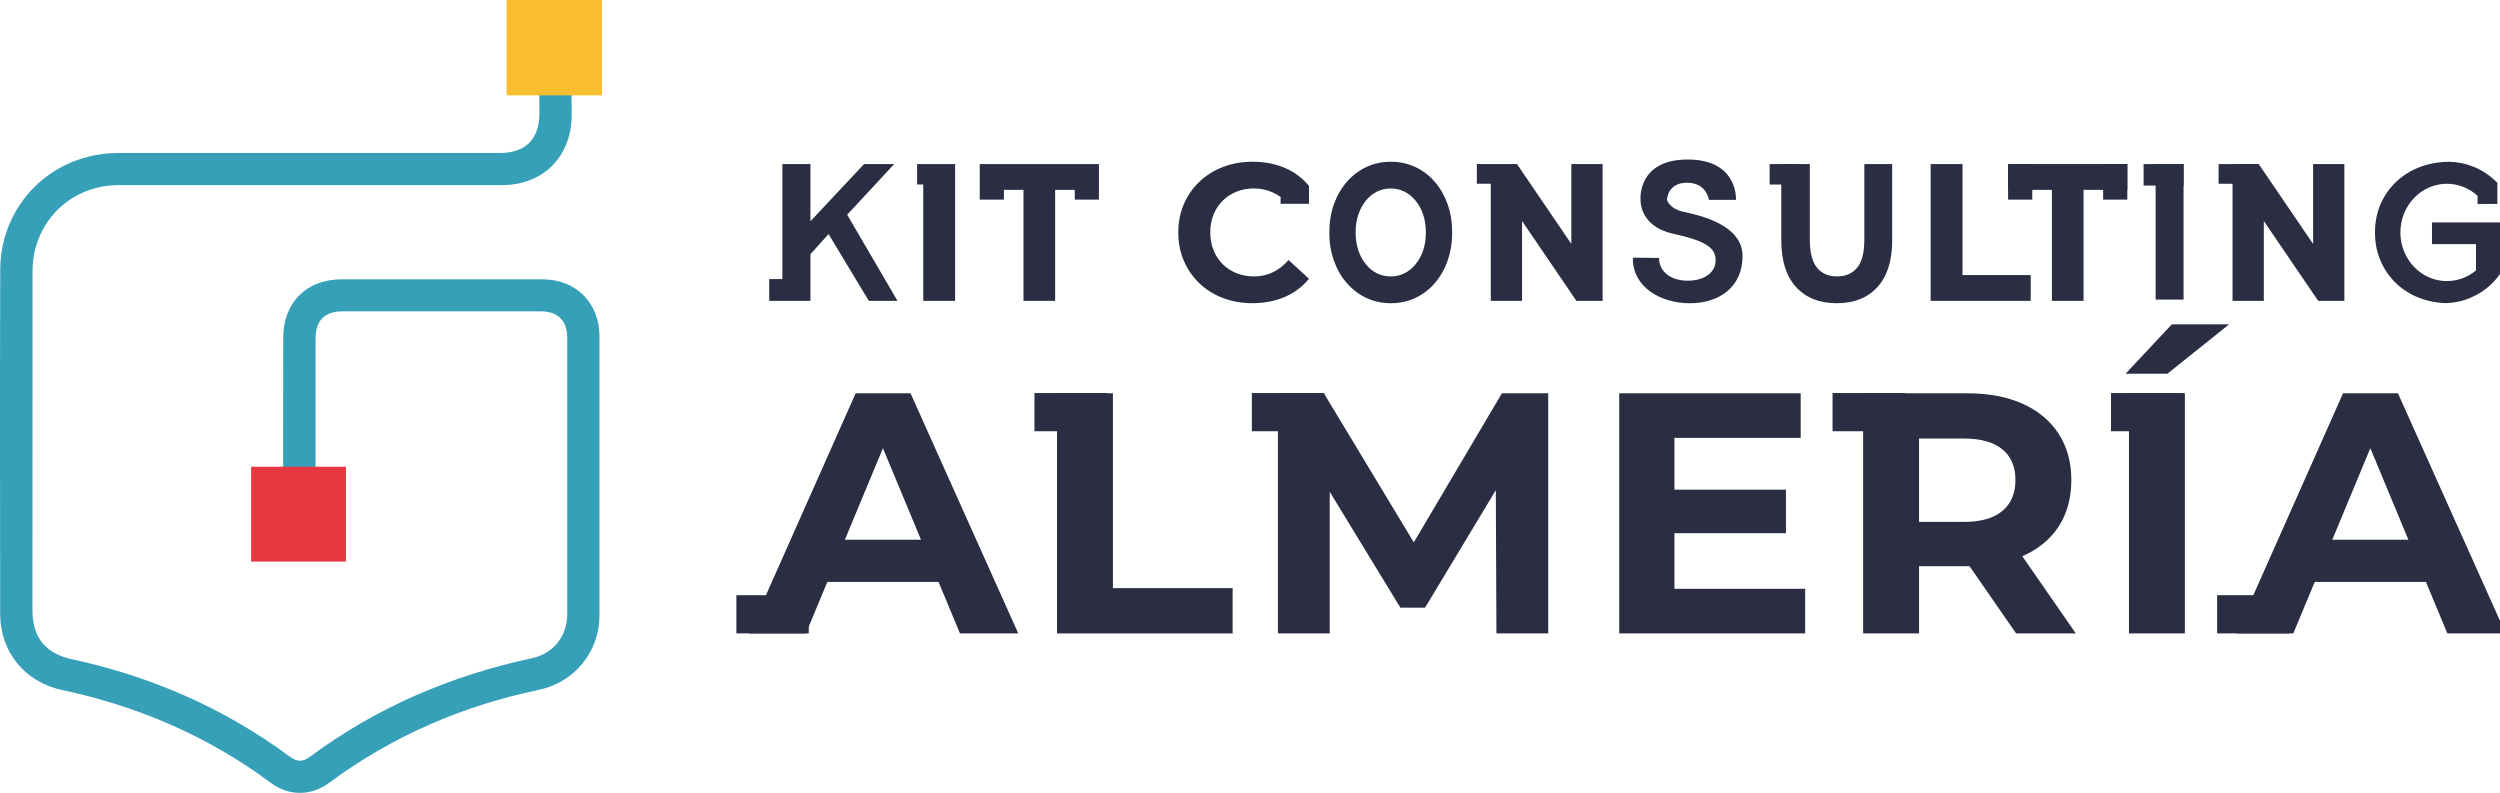
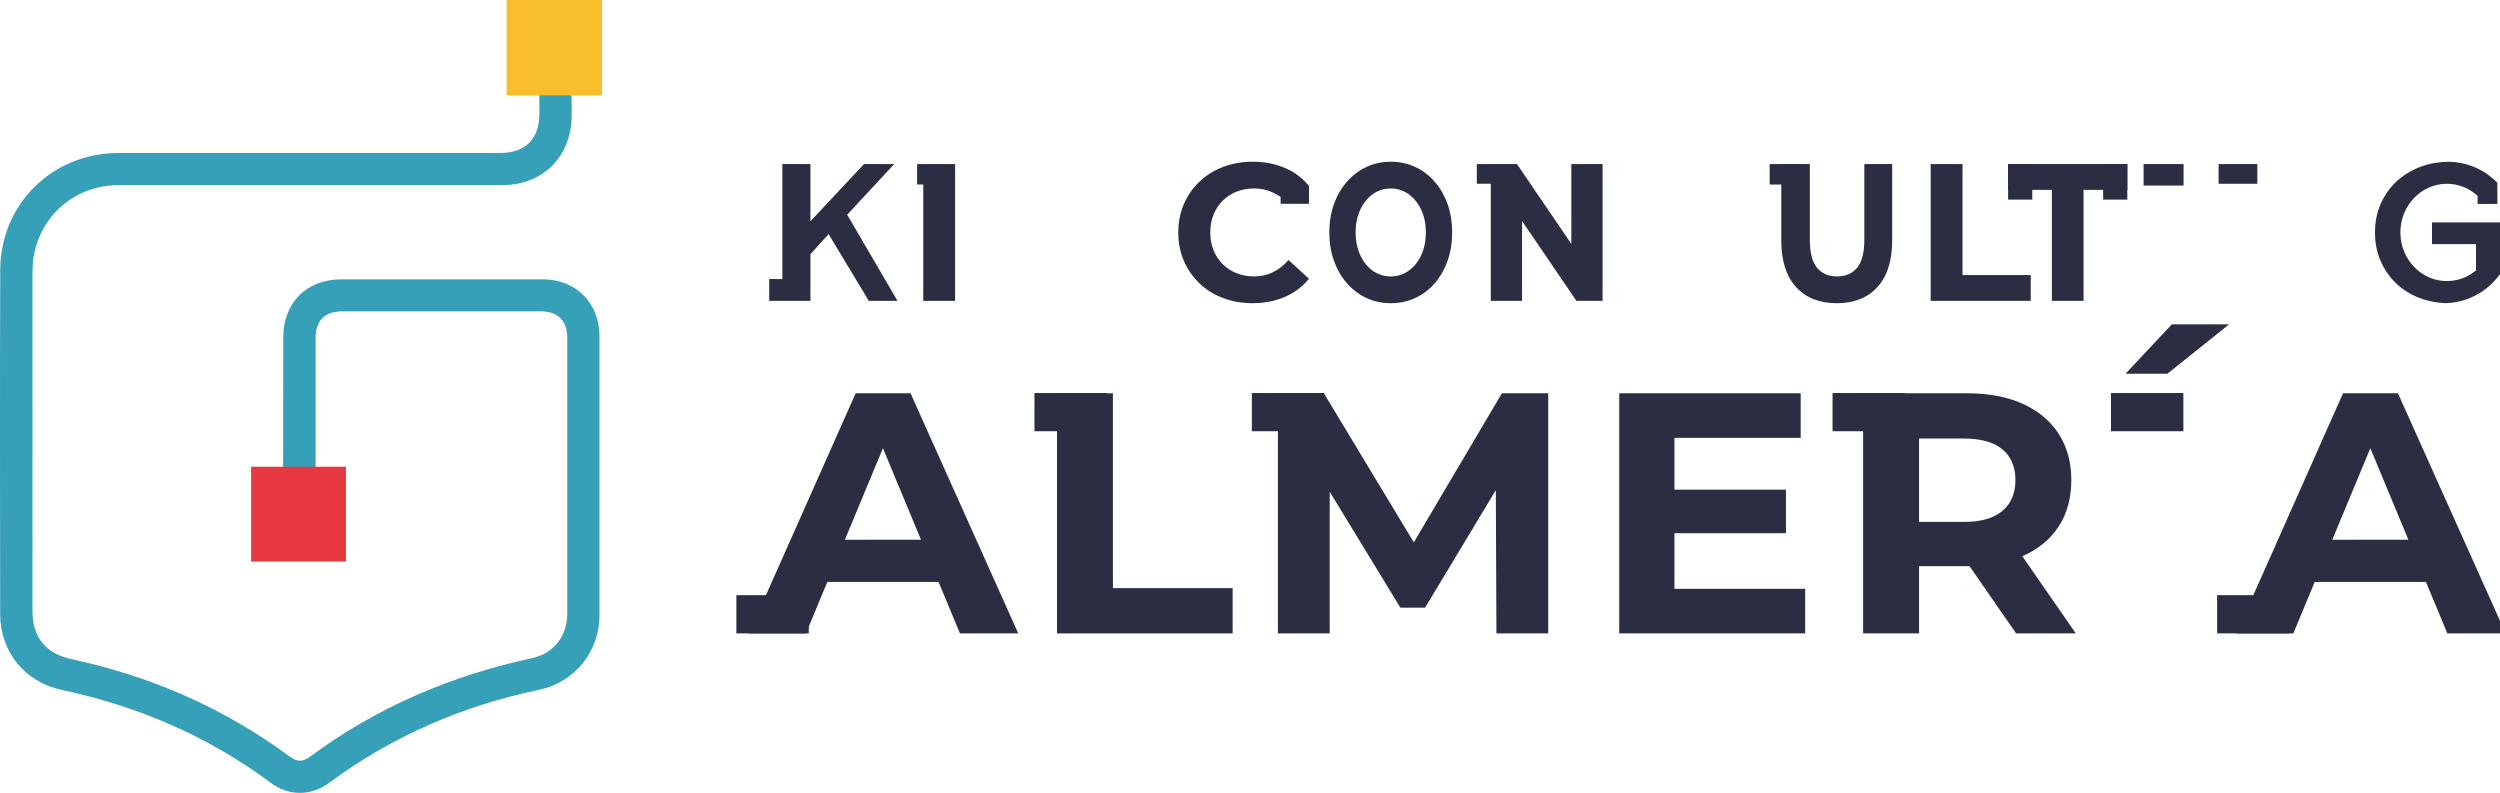
<svg xmlns="http://www.w3.org/2000/svg" id="Capa_1" data-name="Capa 1" version="1.1" viewBox="0 0 1012.32 321.07">
  <defs>
    <style>
      .cls-1 {
        fill: #f9be2e;
      }

      .cls-1, .cls-2, .cls-3, .cls-4 {
        stroke-width: 0px;
      }

      .cls-2 {
        fill: #e73842;
      }

      .cls-3 {
        fill: #2b2e42;
      }

      .cls-4 {
        fill: #36a0b9;
      }
    </style>
  </defs>
  <g>
    <path class="cls-4" d="M114.64,189.19c.02-17.47.04-34.93.05-52.4.01-14.28,9.37-23.67,23.6-23.68,27.15,0,54.31,0,81.46,0,13.46,0,23,9.58,23,23.07,0,37.66,0,75.33,0,112.99,0,14.72-10.12,27.14-24.52,30.16-30.99,6.48-59.41,18.75-84.9,37.62-7.36,5.45-16.38,5.49-23.67.06-25.37-18.89-53.73-31.05-84.58-37.62C10.14,276.22.09,264.05.07,248.67,0,202.22-.05,155.77.09,109.33c.08-26.67,21.14-47.37,47.78-47.37,51.47,0,102.95,0,154.42,0,10.5,0,16.11-5.6,16.13-16.08,0-2.54-.02-5.07-.04-7.61,2.91-1.98,6.18-.75,9.28-1.01,1.31-.11,2.74-.17,3.77,1.02-.05,4.29.34,8.64-.23,12.85-1.98,14.54-13,23.84-27.89,23.84-51.76.01-103.51,0-155.27,0-17.05,0-31.1,11.51-34.28,28.19-.47,2.47-.6,5.04-.6,7.57-.03,45.46-.03,90.92-.02,136.38,0,11.01,5.21,17.49,15.99,19.83,32.08,6.94,61.53,19.75,87.98,39.27,3.24,2.39,5.4,2.44,8.52.13,26.92-19.94,56.99-32.76,89.65-39.79,8.91-1.92,14.41-8.91,14.41-18.06,0-37.27,0-74.53,0-111.8,0-6.85-3.81-10.61-10.73-10.62-26.76,0-53.51,0-80.27,0-7.26,0-10.9,3.69-10.9,11.02,0,17.36,0,34.73,0,52.09-4.39,1.59-8.78,1.6-13.16,0Z" />
    <rect class="cls-1" x="205.14" width="38.61" height="38.61" />
    <rect class="cls-2" x="101.68" y="188.99" width="38.41" height="38.41" />
  </g>
  <g>
    <g>
      <path class="cls-3" d="M563.22,122.78c-3.59,0-6.91-.71-9.94-2.14-3.03-1.42-5.67-3.43-7.92-6.01-2.25-2.58-3.99-5.62-5.23-9.1-1.23-3.48-1.85-7.28-1.85-11.39s.62-7.98,1.85-11.43c1.23-3.45,2.98-6.48,5.23-9.06,2.25-2.58,4.88-4.59,7.89-6.01,3.01-1.42,6.31-2.14,9.9-2.14s6.89.7,9.9,2.1c3.01,1.4,5.64,3.39,7.89,5.97,2.25,2.58,3.99,5.62,5.23,9.1,1.23,3.48,1.85,7.31,1.85,11.47s-.62,7.93-1.85,11.43c-1.23,3.51-2.98,6.56-5.23,9.14-2.25,2.59-4.88,4.58-7.89,5.97-3.01,1.4-6.29,2.1-9.84,2.1ZM563.15,111.94c2.03,0,3.91-.44,5.62-1.31,1.71-.87,3.21-2.11,4.51-3.72,1.3-1.61,2.31-3.48,3.02-5.62.71-2.14,1.07-4.52,1.07-7.16s-.36-5.02-1.07-7.16c-.71-2.14-1.72-4.01-3.02-5.62-1.3-1.61-2.8-2.85-4.51-3.72-1.71-.87-3.58-1.31-5.62-1.31s-3.92.44-5.65,1.31c-1.73.87-3.24,2.11-4.51,3.72-1.28,1.61-2.27,3.48-2.99,5.62-.71,2.14-1.07,4.52-1.07,7.16s.36,5.02,1.07,7.16c.71,2.14,1.71,4.01,2.99,5.62,1.28,1.61,2.78,2.85,4.51,3.72,1.73.87,3.61,1.31,5.65,1.31Z" />
      <path class="cls-3" d="M743.77,122.78c-7.05,0-12.55-2.19-16.52-6.57-3.97-4.38-5.96-10.66-5.96-18.83v-30.94h11.56v30.62c0,5.22.97,9.01,2.91,11.35,1.94,2.35,4.63,3.52,8.09,3.52s6.22-1.17,8.16-3.52c1.94-2.35,2.91-6.13,2.91-11.35v-30.62h11.28v30.94c0,8.18-1.99,14.45-5.96,18.83-3.97,4.38-9.46,6.57-16.45,6.57Z" />
      <path class="cls-3" d="M781.78,121.83v-55.39h12.9v44.95h27.62v10.45h-40.51Z" />
      <polygon class="cls-3" points="373.85 66.44 371.36 66.44 371.36 74.71 373.85 74.71 373.85 121.83 386.75 121.83 386.75 74.71 386.75 66.44 373.85 66.44" />
      <polygon class="cls-3" points="343.05 86.94 362.09 66.44 349.87 66.44 328.17 89.59 328.17 66.44 316.8 66.44 316.8 113.01 311.47 113.01 311.47 121.83 316.8 121.83 326.85 121.83 328.17 121.83 328.17 102.93 335.51 94.78 351.81 121.83 363.42 121.83 343.05 86.94" />
-       <polygon class="cls-3" points="435.2 66.44 406.51 66.44 396.72 66.44 396.72 76.88 396.72 80.83 406.51 80.83 406.51 76.88 414.44 76.88 414.44 121.83 427.26 121.83 427.26 76.88 435.2 76.88 435.2 80.83 444.99 80.83 444.99 76.88 444.99 66.44 435.2 66.44" />
      <g>
        <path class="cls-3" d="M830.87,121.83v-44.95h-17.72v-10.45h48.27v10.45h-17.73v44.95h-12.82Z" />
        <rect class="cls-3" x="813.14" y="66.44" width="9.79" height="14.39" />
        <rect class="cls-3" x="851.62" y="66.44" width="9.79" height="14.39" />
      </g>
      <path class="cls-3" d="M530.05,82.56v-7.26c-2.64-3.22-5.91-5.66-9.81-7.32-3.9-1.66-8.26-2.49-13.06-2.49-4.27,0-8.24.7-11.91,2.1-3.67,1.4-6.86,3.39-9.57,5.97-2.72,2.58-4.83,5.62-6.33,9.1-1.5,3.48-2.25,7.31-2.25,11.47s.75,7.99,2.25,11.47c1.5,3.48,3.6,6.52,6.29,9.1,2.69,2.59,5.87,4.58,9.53,5.97,3.67,1.4,7.64,2.1,11.91,2.1,4.85,0,9.23-.84,13.14-2.53,3.9-1.69,7.17-4.14,9.81-7.36l-8.31-7.6c-1.85,2.16-3.94,3.81-6.29,4.95-2.35,1.14-4.89,1.7-7.64,1.7-2.59,0-4.96-.44-7.12-1.31-2.16-.87-4.04-2.1-5.62-3.68-1.58-1.58-2.81-3.45-3.68-5.62-.87-2.16-1.31-4.56-1.31-7.2s.44-5.04,1.31-7.2c.87-2.16,2.1-4.04,3.68-5.62,1.58-1.58,3.45-2.81,5.62-3.68,2.16-.87,4.54-1.31,7.12-1.31,2.74,0,5.29.55,7.64,1.66,1.22.57,2.19,1.1,3.1,1.77v2.8h11.5Z" />
      <polygon class="cls-3" points="636.28 66.44 636.28 98.77 614.27 66.44 613.7 66.44 603.66 66.44 598.01 66.44 598.01 74.41 603.66 74.41 603.66 121.83 616.32 121.83 616.32 89.5 638.34 121.83 648.94 121.83 648.94 66.44 636.28 66.44" />
      <g>
-         <path class="cls-3" d="M904.02,121.83v-55.39h10.6l27.16,39.88h-5.14v-39.88h12.66v55.39h-10.6l-27.16-39.88h5.14v39.88h-12.66Z" />
        <rect class="cls-3" x="898.37" y="66.44" width="15.69" height="7.97" />
      </g>
      <rect class="cls-3" x="716.58" y="66.44" width="12.02" height="8.28" />
-       <rect class="cls-3" x="872.88" y="66.44" width="11.31" height="54.87" />
      <rect class="cls-3" x="868" y="66.44" width="16.19" height="8.7" />
      <path class="cls-3" d="M984.78,90.04v8.83h17.83v10.67c-.07.04-.14.08-.21.11-3.19,2.61-7.22,4.16-11.58,4.16-3.7,0-7.16-1.11-10.06-3.04-1-.66-1.93-1.41-2.78-2.25-3.69-3.59-6-8.72-6-14.4,0-.5.02-1,.06-1.48.4-5.64,3.07-10.62,7.05-13.93,2.56-2.14,5.67-3.59,9.07-4.09.87-.13,1.76-.2,2.66-.2,4.24,0,8.16,1.47,11.31,3.94.38.3.75.62,1.11.95v3.27h3.87s.06.05.08.08l.09-.08h3.97v-8.57h0c-2.95-2.95-6.18-5.12-9.71-6.52-3.21-1.28-6.51-1.94-9.89-1.99-1.67.02-3.28.14-4.84.36-2.41.34-4.68.92-6.83,1.73-2.8,1.06-5.31,2.45-7.56,4.19-.73.56-1.42,1.15-2.09,1.79-2.75,2.58-4.87,5.62-6.37,9.1-1.51,3.48-2.26,7.31-2.26,11.48s.75,7.99,2.26,11.47c1.5,3.48,3.6,6.52,6.29,9.1,2.69,2.58,5.88,4.58,9.57,5.97,2.23.84,4.6,1.44,7.09,1.77,1.15.15,2.33.25,3.54.3,3.62-.15,6.98-.89,10.06-2.23,3.16-1.36,5.96-3.22,8.38-5.56.25-.23.49-.48.73-.73.65-.68,1.27-1.4,1.85-2.14.29-.38.57-.76.85-1.16v-20.89h-27.53Z" />
-       <path class="cls-3" d="M682.03,85.85c-6.13-1.29-7.02-4.91-7.02-4.91,0,0,.07-6.95,8.11-6.95s8.86,6.95,8.86,6.95h10.97s1.02-16.35-19.56-16.35-19.08,16.35-19.08,16.35c0,0-.61,10.64,13.08,13.67,13.7,3.03,17.31,5.82,17.31,10.8s-4.63,8.25-11.31,8.25-11.58-3.54-11.58-9.2l-10.63-.14s.08.2.19.49c-.12-.13-.19-.21-.19-.21,0,11.72,11.24,18.19,23.1,18.19s21.33-6.54,21.33-19.15-17.44-16.49-23.58-17.79Z" />
    </g>
    <g>
      <path class="cls-3" d="M303.28,256.48l43.2-97.23h22.22l43.62,97.23h-23.61l-35.7-85.84h9.03l-35.7,85.84h-23.06ZM325.09,235.65l5.7-17.09h50.28l5.83,17.09h-61.81Z" />
      <path class="cls-3" d="M428.01,256.48v-97.23h22.64v78.9h48.48v18.34h-71.12Z" />
      <path class="cls-3" d="M517.47,256.48v-97.23h18.61l41.39,68.62h-9.86l40.56-68.62h18.75v97.23h-20.97l-.28-64.87h4.17l-32.78,54.45h-10l-33.2-54.45h4.58v64.87h-20.97Z" />
      <path class="cls-3" d="M678.04,238.42h52.92v18.06h-75.29v-97.23h73.48v18.06h-51.12v61.12ZM676.37,198.28h46.81v17.64h-46.81v-17.64Z" />
      <path class="cls-3" d="M754.43,256.48v-97.23h42.09c8.7,0,16.2,1.41,22.5,4.24,6.3,2.83,11.16,6.88,14.58,12.15,3.42,5.28,5.14,11.53,5.14,18.75s-1.71,13.59-5.14,18.82c-3.43,5.23-8.29,9.22-14.58,11.95-6.3,2.73-13.8,4.1-22.5,4.1h-29.72l10.28-9.72v36.95h-22.64ZM777.07,222.03l-10.28-10.7h28.48c6.85,0,12.04-1.48,15.56-4.45,3.52-2.96,5.28-7.13,5.28-12.5s-1.76-9.52-5.28-12.43c-3.52-2.92-8.71-4.37-15.56-4.37h-28.48l10.28-10.7v55.14ZM816.38,256.48l-24.45-35.28h24.17l24.45,35.28h-24.17Z" />
-       <rect class="cls-3" x="862.08" y="159.25" width="22.64" height="97.23" />
      <polygon class="cls-3" points="860.69 151.33 877.64 151.33 902.64 131.33 879.44 131.33 860.69 151.33" />
      <rect class="cls-3" x="298.18" y="241.01" width="29.31" height="15.47" />
      <g>
        <path class="cls-3" d="M905.56,256.48l43.2-97.23h22.23l43.62,97.23h-23.61l-35.7-85.84h9.03l-35.7,85.84h-23.06ZM927.37,235.65l5.7-17.09h50.28l5.83,17.09h-61.81Z" />
        <rect class="cls-3" x="897.78" y="241.01" width="29.31" height="15.47" />
      </g>
      <rect class="cls-3" x="418.88" y="159.15" width="29.31" height="15.47" />
      <rect class="cls-3" x="742.05" y="159.15" width="29.31" height="15.47" />
      <rect class="cls-3" x="506.91" y="159.15" width="29.31" height="15.47" />
      <rect class="cls-3" x="854.8" y="159.15" width="29.31" height="15.47" />
    </g>
  </g>
</svg>